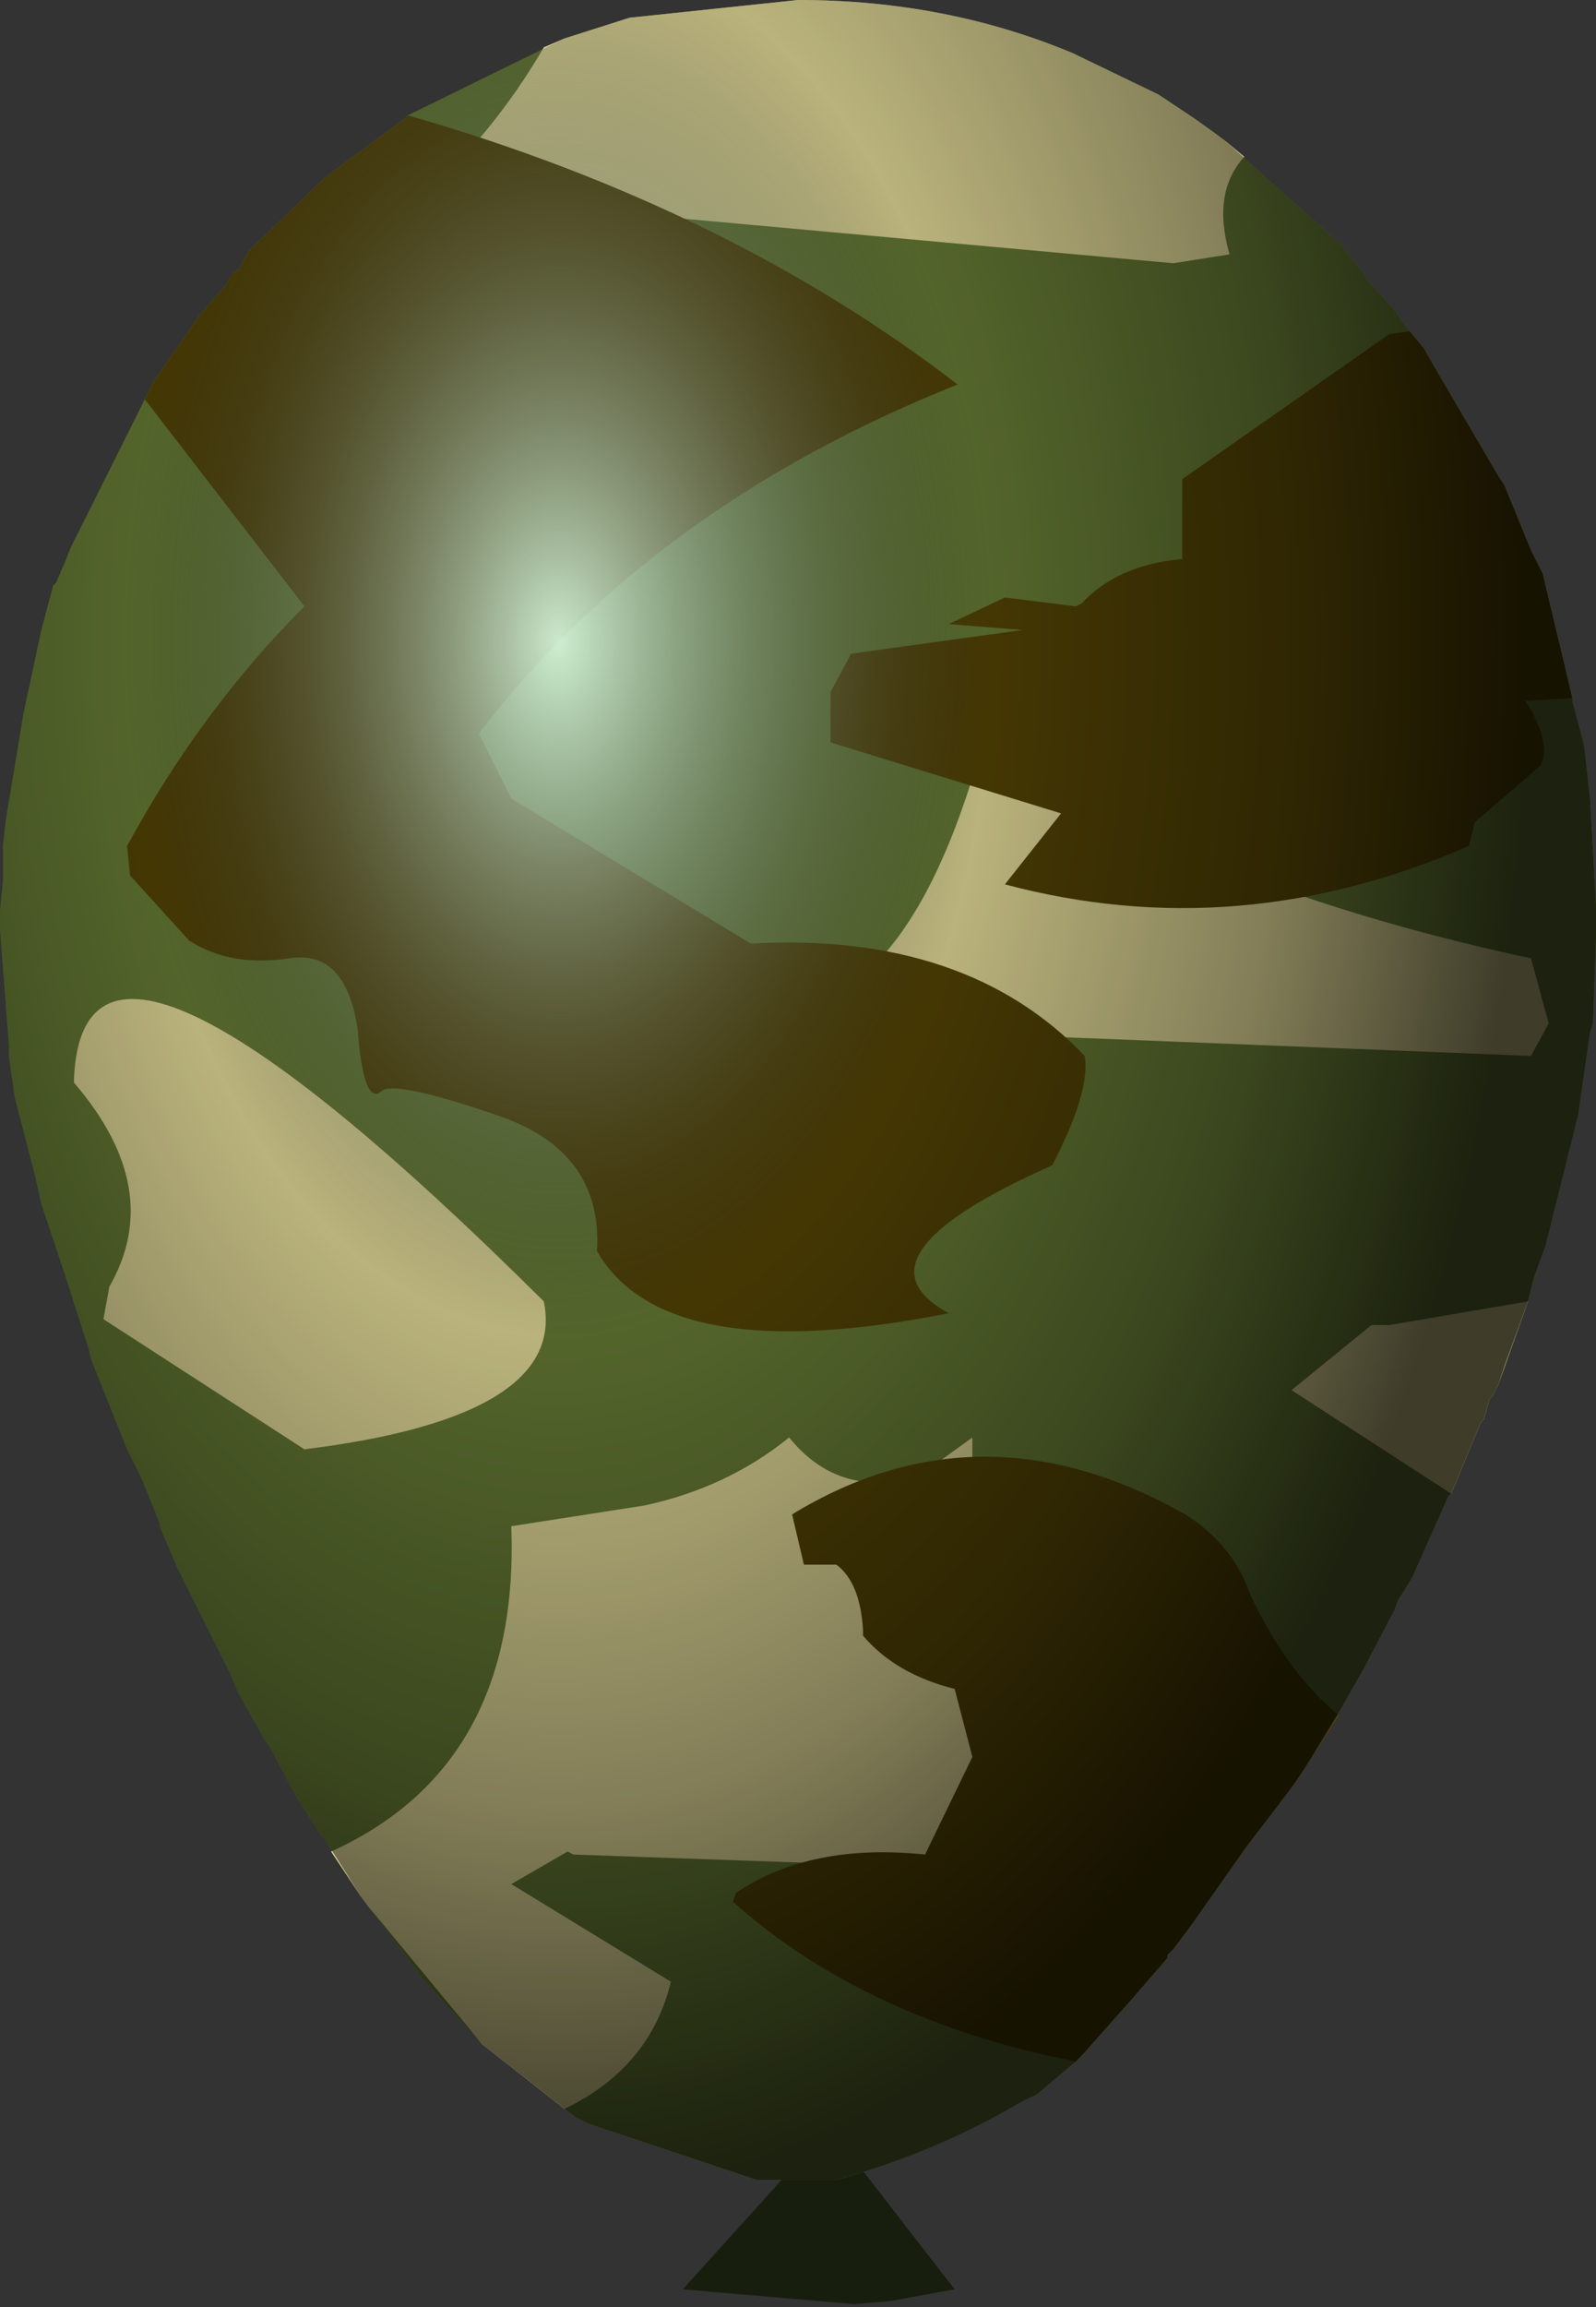
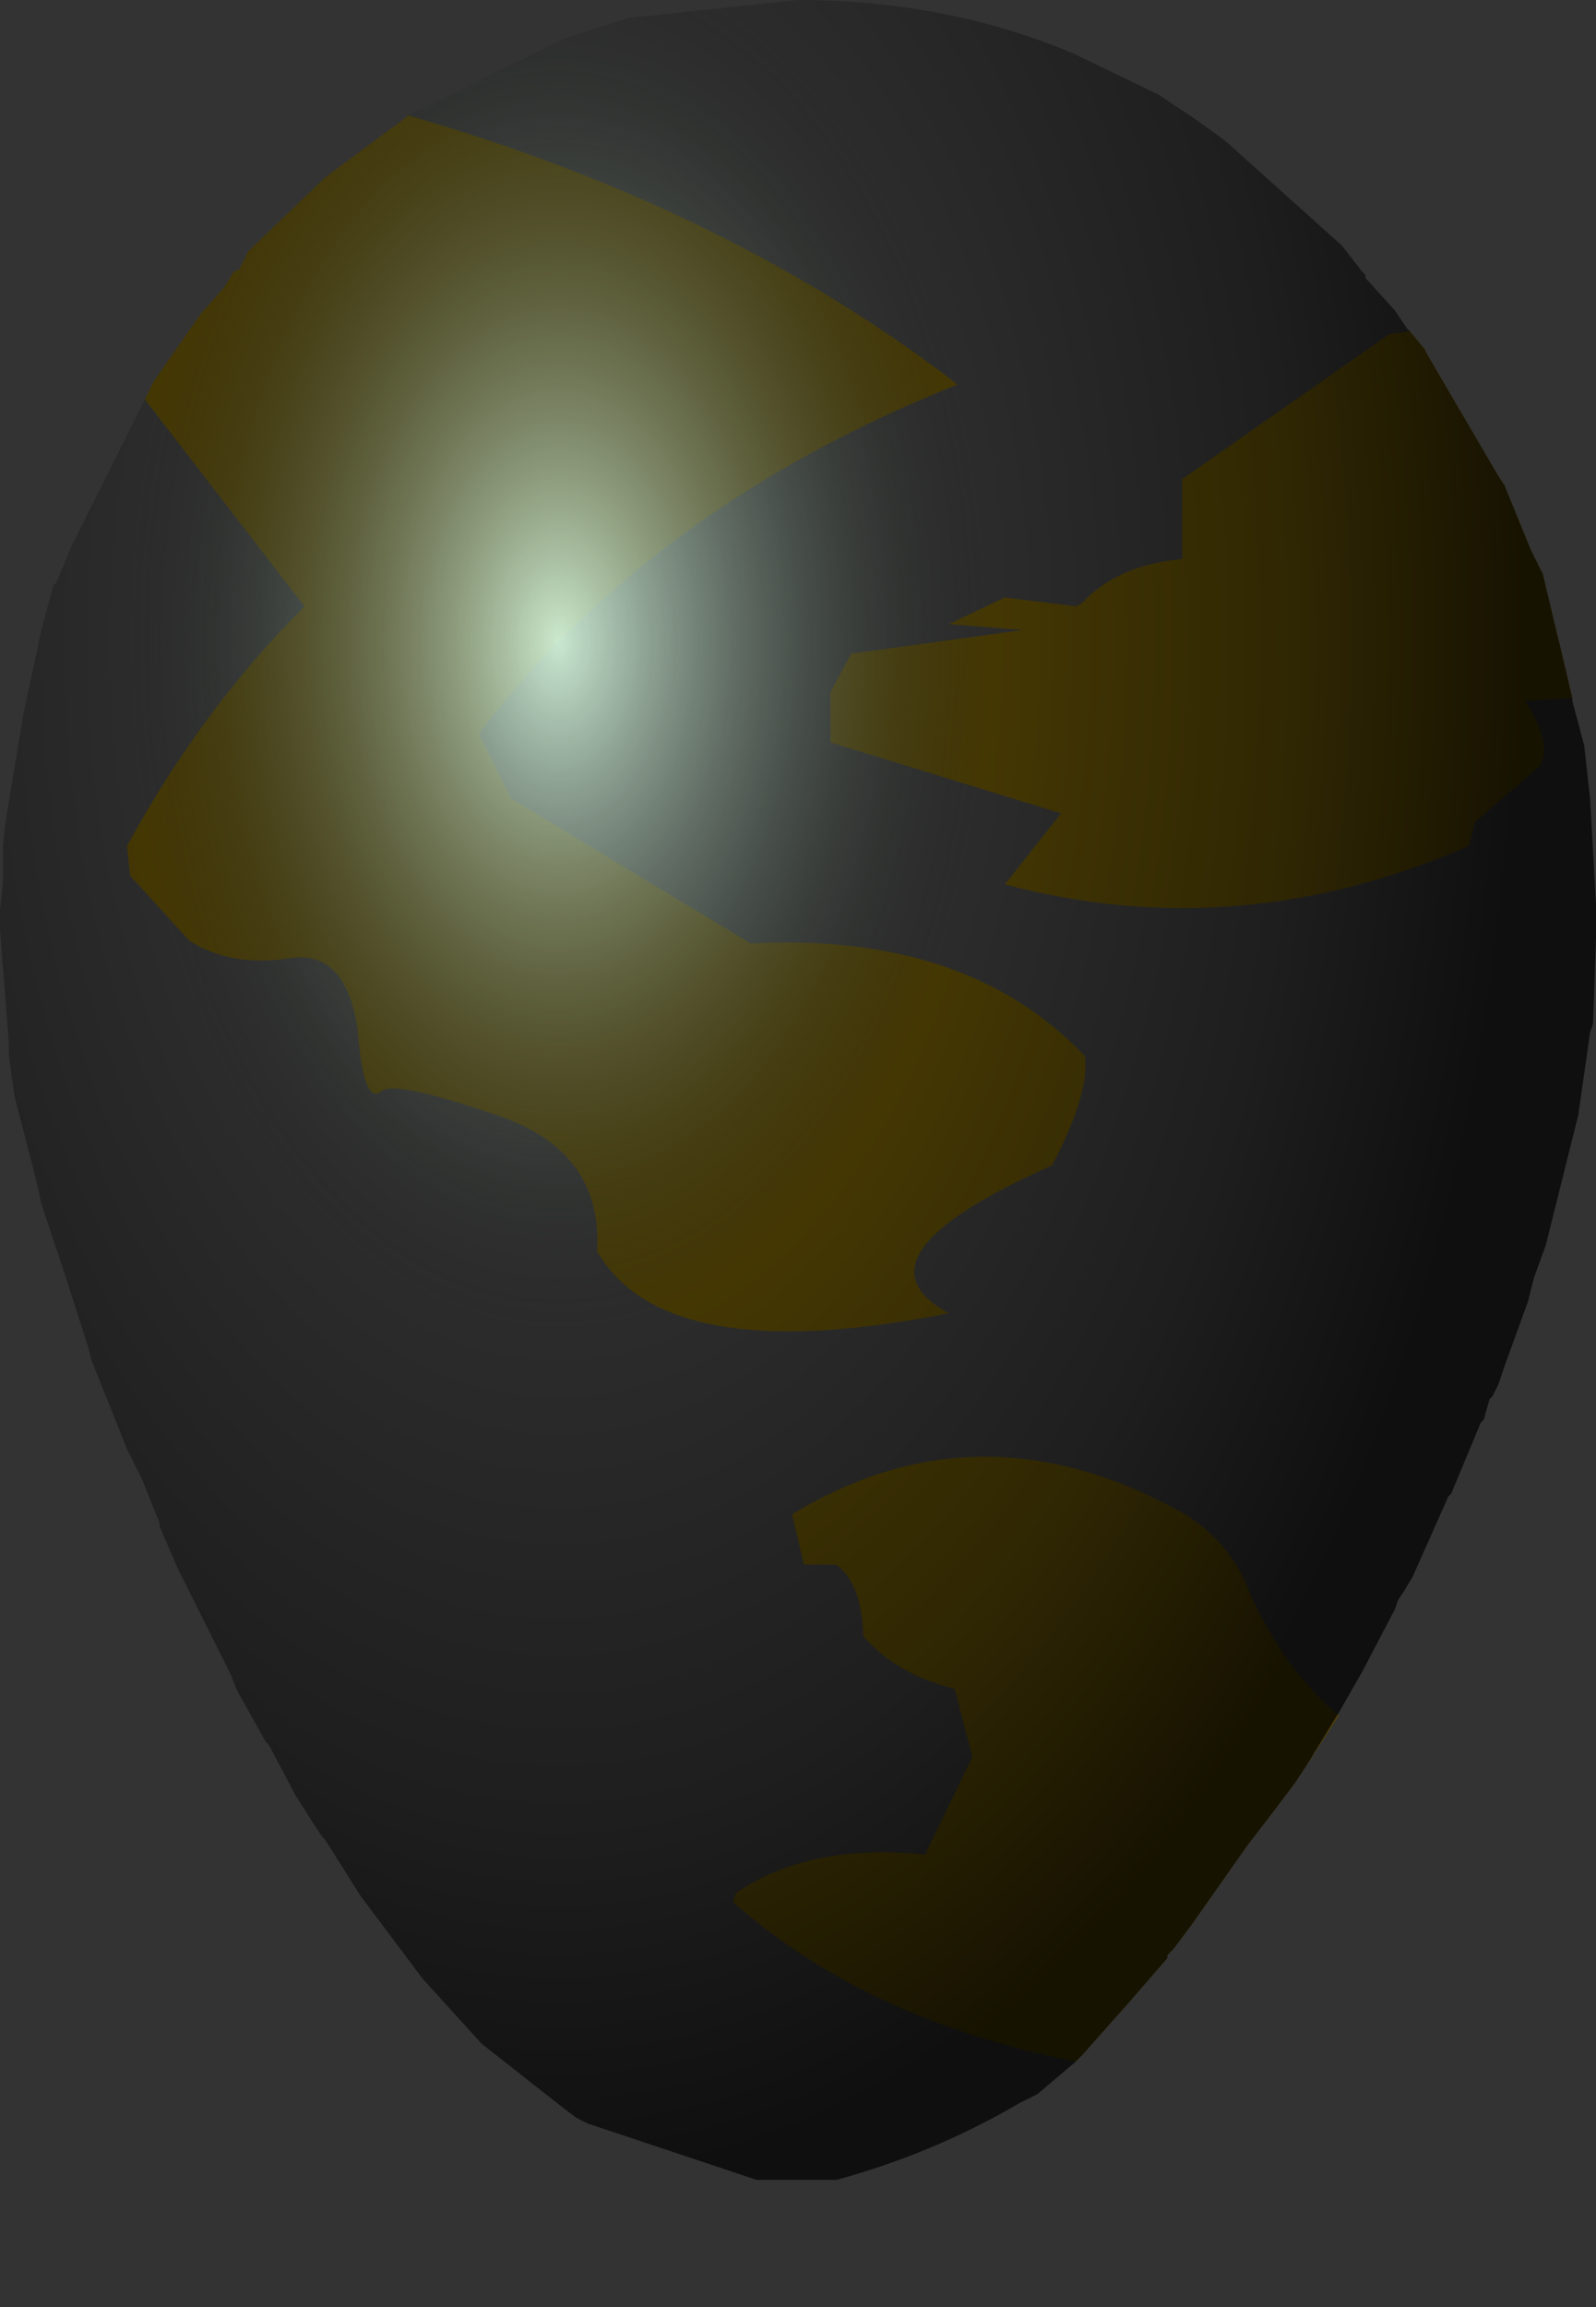
<svg xmlns="http://www.w3.org/2000/svg" xmlns:xlink="http://www.w3.org/1999/xlink" height="39.0px" width="27.0px">
  <rect width="100%" height="100%" fill="#333333" stroke="none" />
  <g transform="matrix(1.0, 0.0, 0.0, 1.0, 13.5, 16.55)">
    <use data-characterId="769" height="39.0" transform="matrix(1.0, 0.0, 0.0, 1.0, -13.5, -16.55)" width="27.0" xlink:href="#shape0" />
    <use data-characterId="327" height="9.6" id="hitbit" transform="matrix(2.013, 0.0, 0.0, 1.991, -6.95, -7.45)" width="6.9" xlink:href="#sprite0" />
  </g>
  <defs>
    <g id="shape0" transform="matrix(1.0, 0.0, 0.0, 1.0, 13.5, 16.55)">
-       <path d="M2.65 22.15 L1.55 22.35 0.95 22.4 -1.95 22.15 -0.05 20.05 -1.15 19.75 2.15 19.75 1.75 19.9 1.1 20.05 1.1 20.15 2.65 22.15" fill="#171e0d" fill-rule="evenodd" stroke="none" />
-       <path d="M7.05 -14.3 L7.25 -14.15 9.2 -12.4 9.55 -11.95 9.6 -11.9 9.6 -11.85 10.1 -11.3 10.3 -11.0 10.35 -10.95 10.6 -10.65 10.65 -10.55 11.85 -8.5 11.95 -8.35 12.4 -7.25 12.6 -6.85 12.85 -5.8 12.9 -5.6 13.1 -4.75 13.1 -4.7 13.3 -3.95 13.4 -3.05 13.5 -1.25 13.5 -1.15 13.5 -0.95 13.5 -0.85 13.5 -0.7 13.45 0.75 13.4 0.9 13.2 2.3 12.65 4.5 12.45 5.05 12.4 5.25 12.35 5.45 11.95 6.55 11.85 6.85 11.75 7.05 11.7 7.1 11.6 7.45 11.55 7.5 11.05 8.7 11.0 8.75 10.8 9.2 10.4 10.1 10.25 10.35 10.15 10.5 10.1 10.65 9.55 11.7 9.15 12.4 8.6 13.3 8.4 13.6 8.1 14.0 7.6 14.65 6.65 16.0 6.35 16.4 6.25 16.5 6.25 16.55 5.6 17.3 4.8 18.2 4.7 18.3 4.05 18.85 3.75 19.0 Q2.3 19.85 0.65 20.3 L-0.7 20.3 -3.55 19.35 -3.75 19.25 -3.95 19.1 -5.35 18.0 -6.35 16.9 -7.25 15.7 -7.4 15.5 -8.0 14.55 -8.05 14.5 -8.15 14.35 -8.5 13.8 -8.95 12.95 -9.0 12.9 -9.45 12.1 -9.5 12.0 -9.6 11.75 -9.75 11.45 -10.5 9.95 -10.8 9.25 -10.8 9.2 -11.1 8.45 -11.35 7.95 -11.95 6.45 -12.0 6.25 -12.4 5.0 -12.8 3.8 -12.9 3.35 -13.25 2.0 -13.35 1.3 -13.35 1.1 -13.5 -0.85 -13.5 -0.95 -13.5 -1.05 -13.5 -1.15 -13.45 -1.65 -13.45 -2.25 -13.4 -2.7 -13.1 -4.5 -12.8 -5.9 -12.6 -6.65 -12.55 -6.7 -12.4 -7.05 -12.3 -7.3 -12.25 -7.4 -11.05 -9.8 -10.9 -10.1 -10.1 -11.25 -9.7 -11.7 -9.55 -11.95 -9.45 -12.0 -9.3 -12.3 -8.0 -13.55 -6.65 -14.55 -6.6 -14.6 -3.95 -15.9 -2.85 -16.25 0.0 -16.55 Q2.5 -16.55 4.65 -15.65 L6.1 -14.95 6.7 -14.55 7.05 -14.3" fill="#637733" fill-rule="evenodd" stroke="none" />
-       <path d="M9.05 -7.1 L9.7 -6.85 10.8 -6.85 Q11.4 -6.5 11.6 -5.75 9.7 -4.0 7.0 -3.3 L6.75 -2.25 6.8 -2.05 Q9.35 -1.0 12.4 -0.35 L12.7 0.75 12.4 1.3 -1.35 0.75 -1.5 0.4 Q1.45 1.4 2.95 -3.4 L5.55 -3.9 Q6.35 -4.2 6.55 -4.95 L6.7 -5.7 6.85 -5.7 Q8.05 -5.6 8.65 -6.4 L9.05 -7.1 M6.7 -14.55 L7.05 -14.3 7.25 -14.15 7.55 -13.9 Q7.0 -13.3 7.3 -12.25 L6.35 -12.1 -3.0 -12.95 Q-3.95 -12.95 -4.05 -12.15 L-4.05 -11.25 -4.1 -11.2 Q-5.9 -11.8 -6.2 -13.3 L-5.95 -13.6 Q-5.0 -14.55 -4.3 -15.75 L-3.95 -15.9 -2.85 -16.25 0.0 -16.55 Q2.5 -16.55 4.65 -15.65 L6.1 -14.95 6.7 -14.55 M11.05 8.7 L8.35 6.95 9.7 5.85 10.0 5.85 12.35 5.45 11.85 6.85 11.75 7.05 11.7 7.1 11.6 7.45 11.55 7.5 11.05 8.7 M-4.3 5.45 Q-3.9 7.4 -8.35 7.95 L-11.75 5.75 -11.65 5.2 Q-10.7 3.55 -12.25 1.75 -12.15 -2.35 -4.3 5.45 M2.05 8.4 L2.95 7.75 2.95 9.1 Q4.65 10.25 4.85 12.1 L4.05 14.5 3.25 15.05 -3.8 14.8 -3.9 14.75 -4.85 15.3 -2.15 16.95 Q-2.5 18.4 -3.95 19.1 L-5.35 18.0 -7.25 15.7 -7.4 15.5 -7.9 14.75 Q-4.7 13.3 -4.85 9.25 L-2.6 8.9 Q-1.2 8.6 -0.15 7.75 0.7 8.8 2.05 8.4" fill="#dbd393" fill-rule="evenodd" stroke="none" />
      <path d="M2.65 12.0 Q1.65 11.75 1.1 11.1 L1.1 11.0 Q1.05 10.2 0.65 9.9 L0.1 9.9 -0.1 9.05 Q3.1 7.1 6.55 9.05 7.35 9.55 7.65 10.4 8.25 11.7 9.15 12.45 L8.6 13.3 8.4 13.6 8.1 14.0 7.6 14.65 6.65 16.0 6.35 16.4 6.25 16.5 6.25 16.55 5.6 17.3 4.8 18.2 4.7 18.3 Q1.15 17.6 -1.1 15.6 L-1.05 15.45 Q0.2 14.6 2.15 14.8 L2.95 13.15 2.65 12.0 M6.5 -8.45 L10.0 -10.9 10.35 -10.95 10.6 -10.65 10.65 -10.55 11.85 -8.5 11.95 -8.35 12.4 -7.25 12.6 -6.85 12.85 -5.8 12.9 -5.6 13.1 -4.75 12.3 -4.7 12.4 -4.55 Q12.75 -3.9 12.55 -3.6 L11.45 -2.65 11.35 -2.25 Q7.45 -0.55 3.5 -1.6 L4.45 -2.8 0.55 -4.0 0.55 -4.85 0.9 -5.5 3.8 -5.9 2.55 -6.0 3.5 -6.45 4.7 -6.3 4.8 -6.35 Q5.4 -7.0 6.5 -7.1 L6.5 -8.45 M2.55 5.65 Q-2.25 6.6 -3.4 4.6 -3.3 2.9 -5.1 2.3 -6.85 1.7 -7.05 1.9 -7.35 2.15 -7.45 0.85 -7.65 -0.5 -8.6 -0.35 -9.6 -0.2 -10.3 -0.65 L-11.3 -1.75 -11.35 -2.25 Q-10.1 -4.55 -8.35 -6.3 L-11.05 -9.8 -10.9 -10.1 -10.1 -11.25 -9.7 -11.7 -9.55 -11.95 -9.45 -12.0 -9.3 -12.3 -8.0 -13.55 -6.65 -14.55 -6.6 -14.6 Q-1.2 -13.05 2.7 -10.05 -2.45 -8.0 -5.4 -4.15 L-4.85 -3.05 -0.8 -0.6 Q2.85 -0.8 4.85 1.3 4.95 1.9 4.3 3.15 0.8 4.7 2.55 5.65" fill="#504105" fill-rule="evenodd" stroke="none" />
      <path d="M7.05 -14.3 L7.25 -14.15 9.2 -12.4 9.55 -11.95 9.6 -11.9 9.6 -11.85 10.1 -11.3 10.3 -11.0 10.35 -10.95 10.6 -10.65 10.65 -10.55 11.85 -8.5 11.95 -8.35 12.4 -7.25 12.6 -6.85 12.85 -5.8 12.9 -5.6 13.1 -4.75 13.1 -4.7 13.3 -3.95 13.4 -3.05 13.5 -1.25 13.5 -1.15 13.5 -0.95 13.5 -0.85 13.5 -0.7 13.45 0.75 13.4 0.9 13.2 2.3 12.65 4.5 12.45 5.05 12.4 5.25 12.35 5.45 11.95 6.55 11.85 6.85 11.75 7.05 11.7 7.1 11.6 7.45 11.55 7.5 11.05 8.7 11.0 8.75 10.8 9.2 10.4 10.1 10.25 10.35 10.15 10.5 10.1 10.65 9.55 11.7 9.15 12.4 8.6 13.3 8.4 13.6 8.1 14.0 7.6 14.65 6.65 16.0 6.35 16.4 6.25 16.5 6.25 16.55 5.6 17.3 4.8 18.2 4.7 18.3 4.05 18.85 3.75 19.0 Q2.3 19.85 0.65 20.3 L-0.7 20.3 -3.55 19.35 -3.75 19.25 -3.95 19.1 -5.35 18.0 -6.35 16.9 -7.25 15.7 -7.4 15.5 -8.0 14.55 -8.05 14.5 -8.15 14.35 -8.5 13.8 -8.95 12.95 -9.0 12.9 -9.45 12.1 -9.5 12.0 -9.6 11.75 -9.75 11.45 -10.5 9.95 -10.8 9.25 -10.8 9.2 -11.1 8.45 -11.35 7.95 -11.95 6.45 -12.0 6.25 -12.4 5.0 -12.8 3.8 -12.9 3.35 -13.25 2.0 -13.35 1.3 -13.35 1.1 -13.5 -0.85 -13.5 -0.95 -13.5 -1.05 -13.5 -1.15 -13.45 -1.65 -13.45 -2.25 -13.4 -2.7 -13.1 -4.5 -12.8 -5.9 -12.6 -6.65 -12.55 -6.7 -12.4 -7.05 -12.3 -7.3 -12.25 -7.4 -11.05 -9.8 -10.9 -10.1 -10.1 -11.25 -9.7 -11.7 -9.55 -11.95 -9.45 -12.0 -9.3 -12.3 -8.0 -13.55 -6.65 -14.55 -6.6 -14.6 -3.95 -15.9 -2.85 -16.25 0.0 -16.55 Q2.5 -16.55 4.65 -15.65 L6.1 -14.95 6.7 -14.55 7.05 -14.3" fill="url(#gradient0)" fill-rule="evenodd" stroke="none" />
    </g>
    <radialGradient cx="0" cy="0" gradientTransform="matrix(0.02, 0.0, 0.0, 0.032, -4.05, -5.7)" gradientUnits="userSpaceOnUse" id="gradient0" r="819.2" spreadMethod="pad">
      <stop offset="0.0" stop-color="#d9fbe2" stop-opacity="0.902" />
      <stop offset="0.447" stop-color="#000000" stop-opacity="0.153" />
      <stop offset="0.761" stop-color="#000000" stop-opacity="0.412" />
      <stop offset="1.0" stop-color="#000000" stop-opacity="0.714" />
    </radialGradient>
    <g id="sprite0" transform="matrix(1.0, 0.0, 0.0, 1.0, 0.0, 0.0)">
      <use data-characterId="326" height="9.6" transform="matrix(1.0, 0.0, 0.0, 1.0, 0.0, 0.0)" width="6.9" xlink:href="#shape1" />
    </g>
    <g id="shape1" transform="matrix(1.0, 0.0, 0.0, 1.0, 0.0, 0.0)">
-       <path d="M0.0 9.6 L0.0 0.0 6.9 0.0 6.9 9.6 0.0 9.6" fill="#cc00ff" fill-opacity="0.0" fill-rule="evenodd" stroke="none" />
-     </g>
+       </g>
  </defs>
</svg>